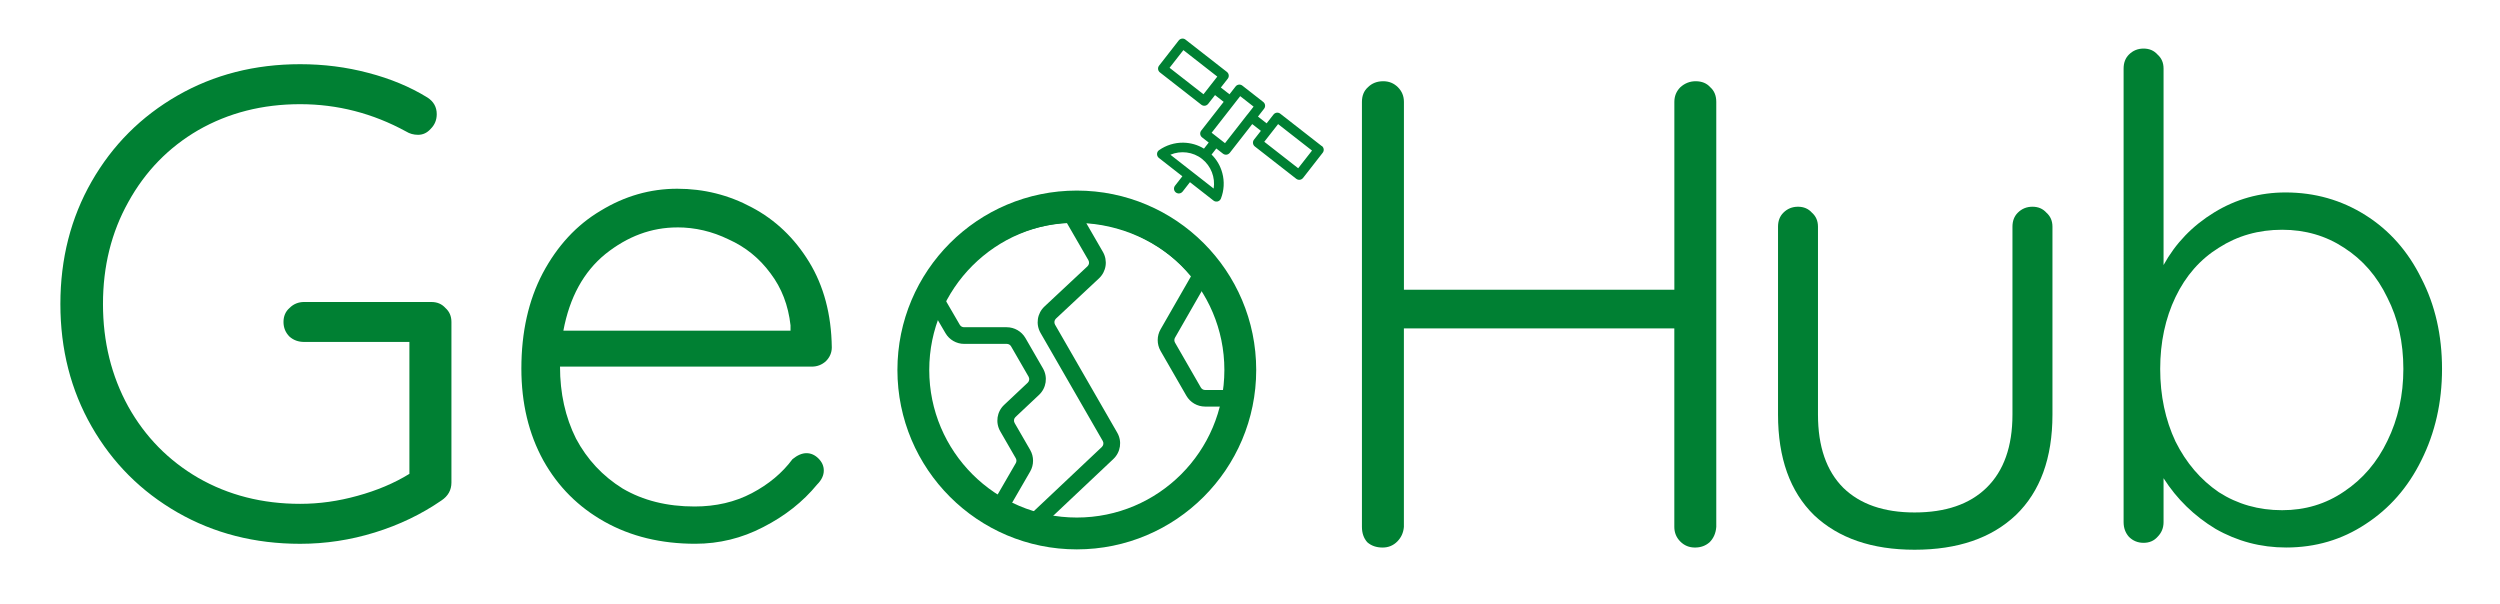
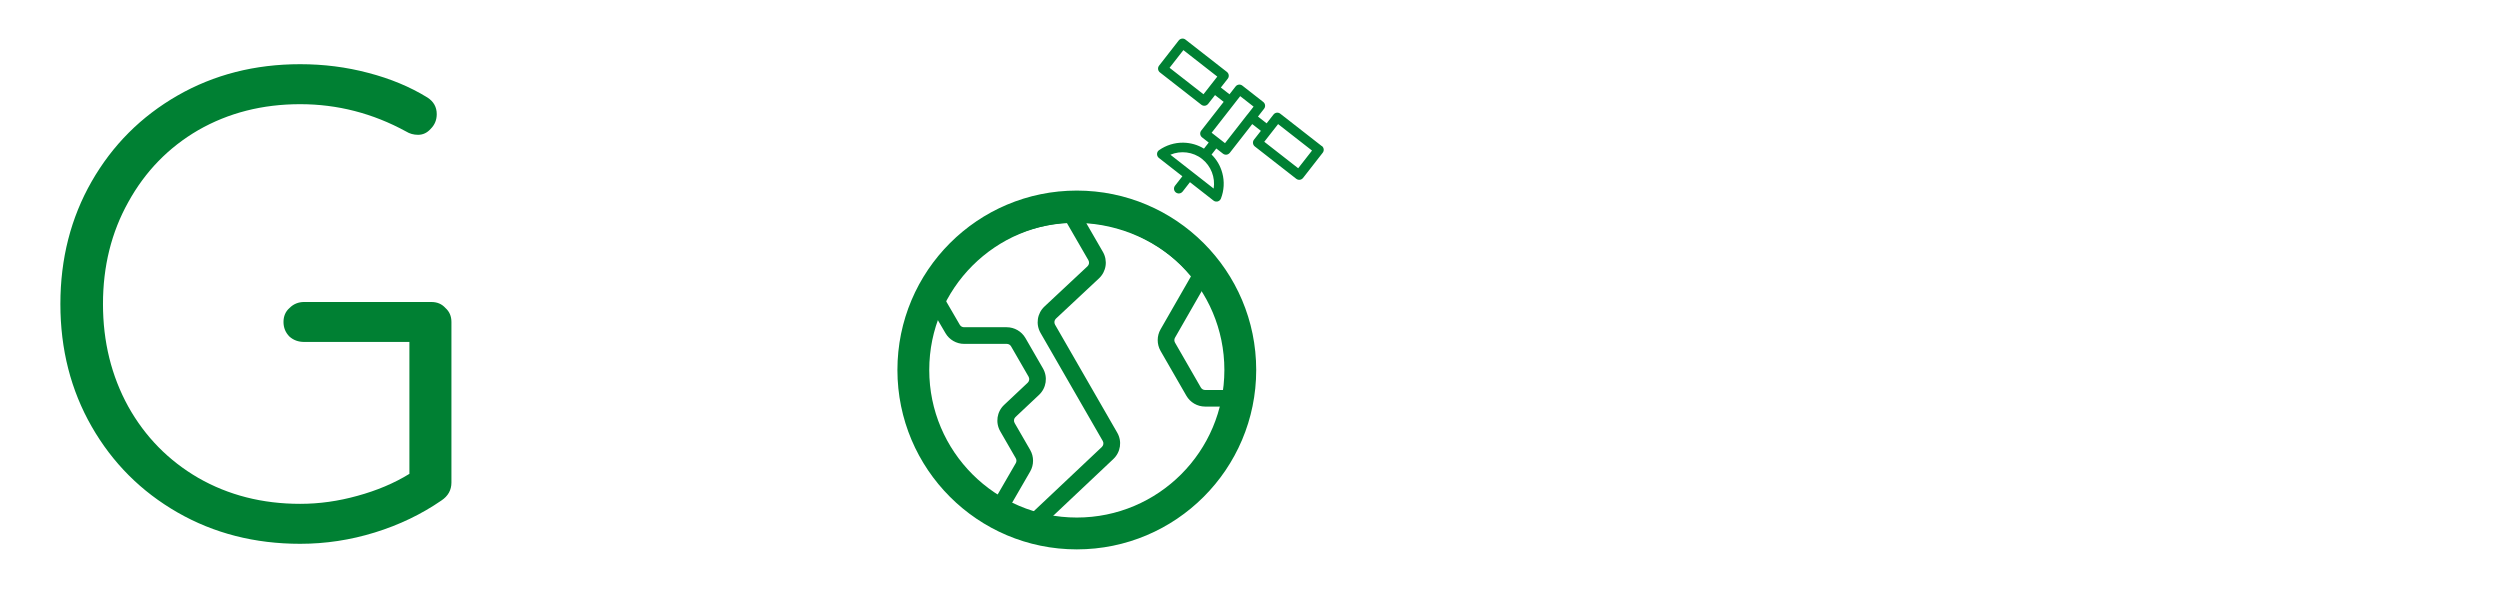
<svg xmlns="http://www.w3.org/2000/svg" xmlns:ns1="http://www.inkscape.org/namespaces/inkscape" xmlns:ns2="http://sodipodi.sourceforge.net/DTD/sodipodi-0.dtd" width="66.2mm" height="16mm" viewBox="0 0 66.2 16" version="1.1" id="svg5" ns1:version="1.2.2 (b0a8486541, 2022-12-01)" ns2:docname="geohub-logo2.svg" xml:space="preserve">
  <ns2:namedview id="namedview7" pagecolor="#ffffff" bordercolor="#000000" borderopacity="0.25" ns1:showpageshadow="2" ns1:pageopacity="0.0" ns1:pagecheckerboard="0" ns1:deskcolor="#d1d1d1" ns1:document-units="mm" showgrid="false" ns1:zoom="4" ns1:cx="106.875" ns1:cy="45.875" ns1:window-width="2160" ns1:window-height="1261" ns1:window-x="0" ns1:window-y="52" ns1:window-maximized="1" ns1:current-layer="g4140" showguides="true">
    <ns1:grid type="xygrid" id="grid4041" originx="-7.6" originy="-49" />
  </ns2:namedview>
  <defs id="defs2" />
  <g ns1:label="Layer 1" ns1:groupmode="layer" id="layer1" transform="translate(-7.6,-49)">
    <g id="g4140" style="display:inline">
      <g aria-label="Ge" id="text385-8-6" style="font-size:17.639px;font-family:Quicksand;-inkscape-font-specification:'Quicksand, Normal';display:inline;fill:#008033;stroke-width:0.265;fill-opacity:1">
        <path d="m 19.025,56.997 q 0.229,0 0.37,0.159 0.159,0.141 0.159,0.37 v 4.251 q 0,0.3 -0.265,0.476 -0.794,0.547 -1.764,0.847 -0.97,0.3 -1.976,0.3 -1.799,0 -3.246,-0.829 -1.446,-0.829 -2.275,-2.275 -0.829,-1.446 -0.829,-3.246 0,-1.799 0.829,-3.246 0.829,-1.446 2.275,-2.275 1.446,-0.829 3.246,-0.829 0.935,0 1.799,0.229 0.882,0.229 1.57,0.653 0.247,0.159 0.247,0.441 0,0.229 -0.159,0.388 -0.141,0.159 -0.335,0.159 -0.176,0 -0.318,-0.088 -1.323,-0.723 -2.805,-0.723 -1.499,0 -2.699,0.688 -1.182,0.688 -1.852,1.905 -0.67,1.199 -0.67,2.699 0,1.499 0.67,2.716 0.67,1.199 1.852,1.887 1.199,0.688 2.699,0.688 0.758,0 1.517,-0.212 0.776,-0.212 1.376,-0.582 v -3.493 h -2.787 q -0.229,0 -0.388,-0.141 -0.159,-0.159 -0.159,-0.388 0,-0.229 0.159,-0.37 0.159,-0.159 0.388,-0.159 z" id="path593" style="fill:#008033;fill-opacity:1" />
-         <path d="m 29.626,58.197 q 0,0.212 -0.159,0.37 -0.159,0.141 -0.37,0.141 h -6.668 q 0,1.058 0.423,1.905 0.441,0.829 1.235,1.323 0.811,0.476 1.905,0.476 0.847,0 1.517,-0.353 0.67,-0.353 1.076,-0.9 0.194,-0.159 0.37,-0.159 0.176,0 0.318,0.141 0.141,0.141 0.141,0.318 0,0.194 -0.176,0.37 -0.564,0.688 -1.429,1.129 -0.847,0.441 -1.799,0.441 -1.358,0 -2.399,-0.582 -1.041,-0.582 -1.623,-1.623 -0.582,-1.058 -0.582,-2.434 0,-1.446 0.564,-2.522 0.582,-1.094 1.535,-1.658 0.953,-0.582 2.028,-0.582 1.058,0 1.976,0.494 0.935,0.494 1.517,1.446 0.582,0.953 0.6,2.258 z m -4.092,-3.175 q -1.023,0 -1.905,0.706 -0.864,0.706 -1.111,2.028 h 6.015 v -0.141 q -0.088,-0.794 -0.529,-1.376 -0.441,-0.6 -1.111,-0.9 -0.653,-0.318 -1.358,-0.318 z" id="path595" style="fill:#008033;fill-opacity:1" />
      </g>
      <g id="g1184" transform="translate(0.247,-0.511)" style="fill:#008033;fill-opacity:1">
        <path id="global--network_1_" d="m 35.829,63.989 c -2.486,0 -4.509,-2.023 -4.509,-4.509 0,-2.486 2.023,-4.508 4.509,-4.508 2.486,0 4.509,2.023 4.509,4.509 0,2.486 -2.022,4.509 -4.509,4.509 z m -0.887,-0.538 c 0.285,0.064 0.583,0.097 0.887,0.097 1.971,0 3.618,-1.408 3.989,-3.271 h -0.554 c -0.205,0 -0.394,-0.11 -0.496,-0.287 l -0.684,-1.188 c -0.1,-0.176 -0.1,-0.395 6.12e-4,-0.57 l 0.814,-1.418 c -0.687,-0.79 -1.672,-1.312 -2.779,-1.391 l 0.438,0.758 c 0.134,0.232 0.09,0.521 -0.105,0.703 l -1.138,1.064 c -0.044,0.042 -0.054,0.107 -0.024,0.16 l 1.646,2.859 c 0.134,0.23 0.091,0.518 -0.104,0.701 z m -0.953,-0.343 c 0.149,0.076 0.303,0.143 0.462,0.2 l 2.079,-1.961 c 0.044,-0.042 0.054,-0.107 0.024,-0.159 l -1.647,-2.86 c -0.133,-0.231 -0.09,-0.52 0.105,-0.702 l 1.138,-1.064 c 0.044,-0.041 0.054,-0.107 0.024,-0.16 l -0.568,-0.983 c -1.383,0.075 -2.584,0.844 -3.261,1.964 l 0.423,0.728 c 0.023,0.04 0.066,0.065 0.113,0.065 h 1.13 c 0.204,0 0.393,0.11 0.495,0.285 l 0.464,0.804 c 0.133,0.23 0.091,0.519 -0.103,0.702 l -0.623,0.586 c -0.044,0.041 -0.054,0.107 -0.023,0.16 l 0.411,0.712 c 0.102,0.176 0.102,0.395 0,0.572 z m -1.884,-5.261 c -0.221,0.5 -0.343,1.053 -0.343,1.634 0,1.424 0.735,2.679 1.846,3.406 l 0.643,-1.112 c 0.023,-0.04 0.023,-0.089 0,-0.129 l -0.411,-0.713 c -0.133,-0.231 -0.091,-0.52 0.104,-0.702 l 0.622,-0.585 c 0.044,-0.042 0.054,-0.107 0.024,-0.16 l -0.464,-0.804 c -0.023,-0.04 -0.066,-0.065 -0.113,-0.065 h -1.13 c -0.203,0 -0.392,-0.109 -0.494,-0.284 z m 7.085,-0.655 -0.723,1.261 c -0.023,0.04 -0.023,0.089 0,0.13 l 0.684,1.189 c 0.023,0.04 0.066,0.066 0.113,0.066 h 0.618 c 0.011,-0.117 0.015,-0.236 0.015,-0.356 6.14e-4,-0.848 -0.26,-1.637 -0.706,-2.289 z" style="display:inline;fill:#008033;fill-opacity:1;stroke-width:0.8;stroke-dasharray:none" ns2:nodetypes="ssssscscscccccccccccccccccccccccsscccccccccsccccccccssccccccscccc" />
      </g>
      <path class="cls-1" d="m 42.599,52.867 -1.098,-0.857 c -0.055,-0.043 -0.135,-0.033 -0.178,0.022 l -0.183,0.234 -0.229,-0.179 0.162,-0.208 c 0.021,-0.026 0.03,-0.06 0.026,-0.094 -0.004,-0.034 -0.021,-0.063 -0.048,-0.085 l -0.554,-0.433 c -0.055,-0.043 -0.135,-0.033 -0.178,0.022 l -0.162,0.208 -0.229,-0.179 0.183,-0.234 c 0.021,-0.026 0.03,-0.06 0.026,-0.094 -0.004,-0.034 -0.021,-0.063 -0.048,-0.085 l -1.097,-0.856 c -0.026,-0.021 -0.06,-0.031 -0.094,-0.026 -0.034,0.004 -0.063,0.021 -0.085,0.048 l -0.521,0.668 c -0.043,0.055 -0.033,0.135 0.022,0.178 l 1.098,0.857 c 0.028,0.021 0.061,0.03 0.094,0.026 0.033,-0.004 0.062,-0.021 0.085,-0.048 l 0.183,-0.234 0.229,0.179 -0.595,0.762 c -0.043,0.055 -0.033,0.135 0.022,0.178 l 0.177,0.138 -0.126,0.161 c -0.165,-0.101 -0.35,-0.154 -0.545,-0.158 -0.229,-0.004 -0.458,0.067 -0.645,0.199 -0.033,0.023 -0.052,0.06 -0.053,0.101 -4.75e-4,0.04 0.017,0.078 0.048,0.103 l 0.623,0.487 -0.195,0.25 c -0.043,0.055 -0.033,0.135 0.022,0.178 0.028,0.021 0.061,0.03 0.094,0.026 0.033,-0.004 0.062,-0.021 0.085,-0.048 l 0.195,-0.25 0.623,0.487 c 0.026,0.021 0.06,0.03 0.094,0.026 0.006,-6.78e-4 0.012,-0.001 0.018,-0.003 0.039,-0.01 0.07,-0.039 0.085,-0.076 0.083,-0.213 0.097,-0.452 0.037,-0.674 -0.05,-0.188 -0.147,-0.357 -0.285,-0.491 l 0.126,-0.161 0.177,0.138 c 0.028,0.021 0.061,0.03 0.094,0.026 0.033,-0.004 0.062,-0.021 0.085,-0.048 l 0.595,-0.762 0.229,0.179 -0.183,0.234 c -0.021,0.026 -0.03,0.06 -0.026,0.094 0.004,0.034 0.021,0.063 0.048,0.085 l 1.098,0.857 c 0.028,0.021 0.061,0.03 0.094,0.026 0.033,-0.004 0.062,-0.021 0.085,-0.048 l 0.521,-0.668 c 0.021,-0.026 0.03,-0.06 0.026,-0.094 -0.004,-0.034 -0.021,-0.063 -0.048,-0.085 z m -3.131,-1.371 -0.898,-0.701 0.366,-0.468 0.898,0.701 z m 0.27,2.497 -0.573,-0.448 c 0,0 0,0 0,0 0,0 0,0 0,0 l -0.573,-0.448 c 0.273,-0.116 0.598,-0.078 0.837,0.11 0,0 0,0 0,0 0,0 0,0 0,0 0,0 0,0 0,0 0.24,0.188 0.355,0.493 0.309,0.786 z m 0.895,-1.964 c 0,0 0,0 0,0 0,0 0,0 0,0 l -0.595,0.762 -0.177,-0.138 c 0,0 0,0 0,0 0,0 0,0 0,0 l -0.177,-0.138 0.595,-0.762 c 0,0 0,0 0,0 0,0 0,0 0,0 l 0.161,-0.207 0.355,0.277 -0.161,0.207 z m 1.343,1.426 -0.898,-0.701 0.366,-0.468 0.898,0.701 z" id="path402" style="fill:#008033;fill-opacity:1;stroke-width:0px" />
      <circle style="fill:none;fill-opacity:1;stroke:#008033;stroke-width:0.843;stroke-dasharray:none;stroke-opacity:1" id="path3751" cx="36.114" cy="58.797" r="4.329" />
      <g aria-label="H" id="text3937" style="font-size:17.639px;font-family:Quicksand;-inkscape-font-specification:'Quicksand, Normal';display:inline;fill:#008033;stroke:#1a1a1a;stroke-width:0.8;fill-opacity:1">
-         <path d="m 52.5,51.151 q 0.247,0 0.388,0.159 0.159,0.141 0.159,0.388 v 11.254 q -0.018,0.247 -0.176,0.406 -0.159,0.141 -0.388,0.141 -0.229,0 -0.388,-0.159 -0.159,-0.159 -0.159,-0.388 v -5.256 h -7.161 v 5.256 q -0.018,0.229 -0.176,0.388 -0.159,0.159 -0.388,0.159 -0.247,0 -0.406,-0.141 -0.141,-0.159 -0.141,-0.406 V 51.698 q 0,-0.247 0.159,-0.388 0.159,-0.159 0.406,-0.159 0.229,0 0.388,0.159 0.159,0.159 0.159,0.388 v 4.974 h 7.161 v -4.974 q 0,-0.229 0.159,-0.388 0.176,-0.159 0.406,-0.159 z" style="fill:#008033;stroke:none;stroke-width:0.8;fill-opacity:1" id="path584" />
-       </g>
+         </g>
      <g aria-label="u" id="text3937-6" style="font-size:17.639px;font-family:Quicksand;-inkscape-font-specification:'Quicksand, Normal';display:inline;fill:#008033;stroke:#1a1a1a;stroke-width:0.8;fill-opacity:1">
-         <path d="m 61.42,54.474 q 0.229,0 0.37,0.159 0.159,0.141 0.159,0.37 v 4.974 q 0,1.729 -0.97,2.663 -0.97,0.917 -2.681,0.917 -1.693,0 -2.663,-0.917 -0.953,-0.935 -0.953,-2.663 v -4.974 q 0,-0.229 0.141,-0.37 0.159,-0.159 0.388,-0.159 0.229,0 0.37,0.159 0.159,0.141 0.159,0.37 v 4.974 q 0,1.27 0.67,1.94 0.67,0.653 1.887,0.653 1.235,0 1.905,-0.653 0.688,-0.67 0.688,-1.94 v -4.974 q 0,-0.229 0.141,-0.37 0.159,-0.159 0.388,-0.159 z" style="fill:#008033;stroke:none;stroke-width:0.8;fill-opacity:1" id="path587" />
-       </g>
+         </g>
      <g aria-label="b" id="text3937-6-1" style="font-size:17.639px;font-family:Quicksand;-inkscape-font-specification:'Quicksand, Normal';display:inline;fill:#008033;stroke:#1a1a1a;stroke-width:0.8;fill-opacity:1">
-         <path d="m 68.119,54.096 q 1.164,0 2.117,0.6 0.953,0.6 1.482,1.676 0.547,1.058 0.547,2.399 0,1.323 -0.547,2.417 -0.529,1.076 -1.482,1.693 -0.935,0.617 -2.099,0.617 -1.005,0 -1.87,-0.494 -0.847,-0.512 -1.376,-1.341 v 1.164 q 0,0.229 -0.159,0.388 -0.141,0.159 -0.37,0.159 -0.229,0 -0.388,-0.159 -0.141,-0.159 -0.141,-0.388 V 50.815 q 0,-0.229 0.141,-0.37 0.159,-0.159 0.388,-0.159 0.229,0 0.37,0.159 0.159,0.141 0.159,0.37 v 5.203 q 0.476,-0.864 1.341,-1.393 0.864,-0.529 1.887,-0.529 z m -0.088,8.414 q 0.917,0 1.64,-0.494 0.741,-0.494 1.147,-1.341 0.423,-0.864 0.423,-1.905 0,-1.058 -0.423,-1.887 -0.406,-0.847 -1.147,-1.323 -0.723,-0.476 -1.64,-0.476 -0.935,0 -1.676,0.476 -0.741,0.459 -1.147,1.305 -0.406,0.847 -0.406,1.905 0,1.058 0.406,1.923 0.423,0.847 1.147,1.341 0.741,0.476 1.676,0.476 z" style="fill:#008033;stroke:none;stroke-width:0.8;fill-opacity:1" id="path590" />
-       </g>
+         </g>
    </g>
  </g>
</svg>